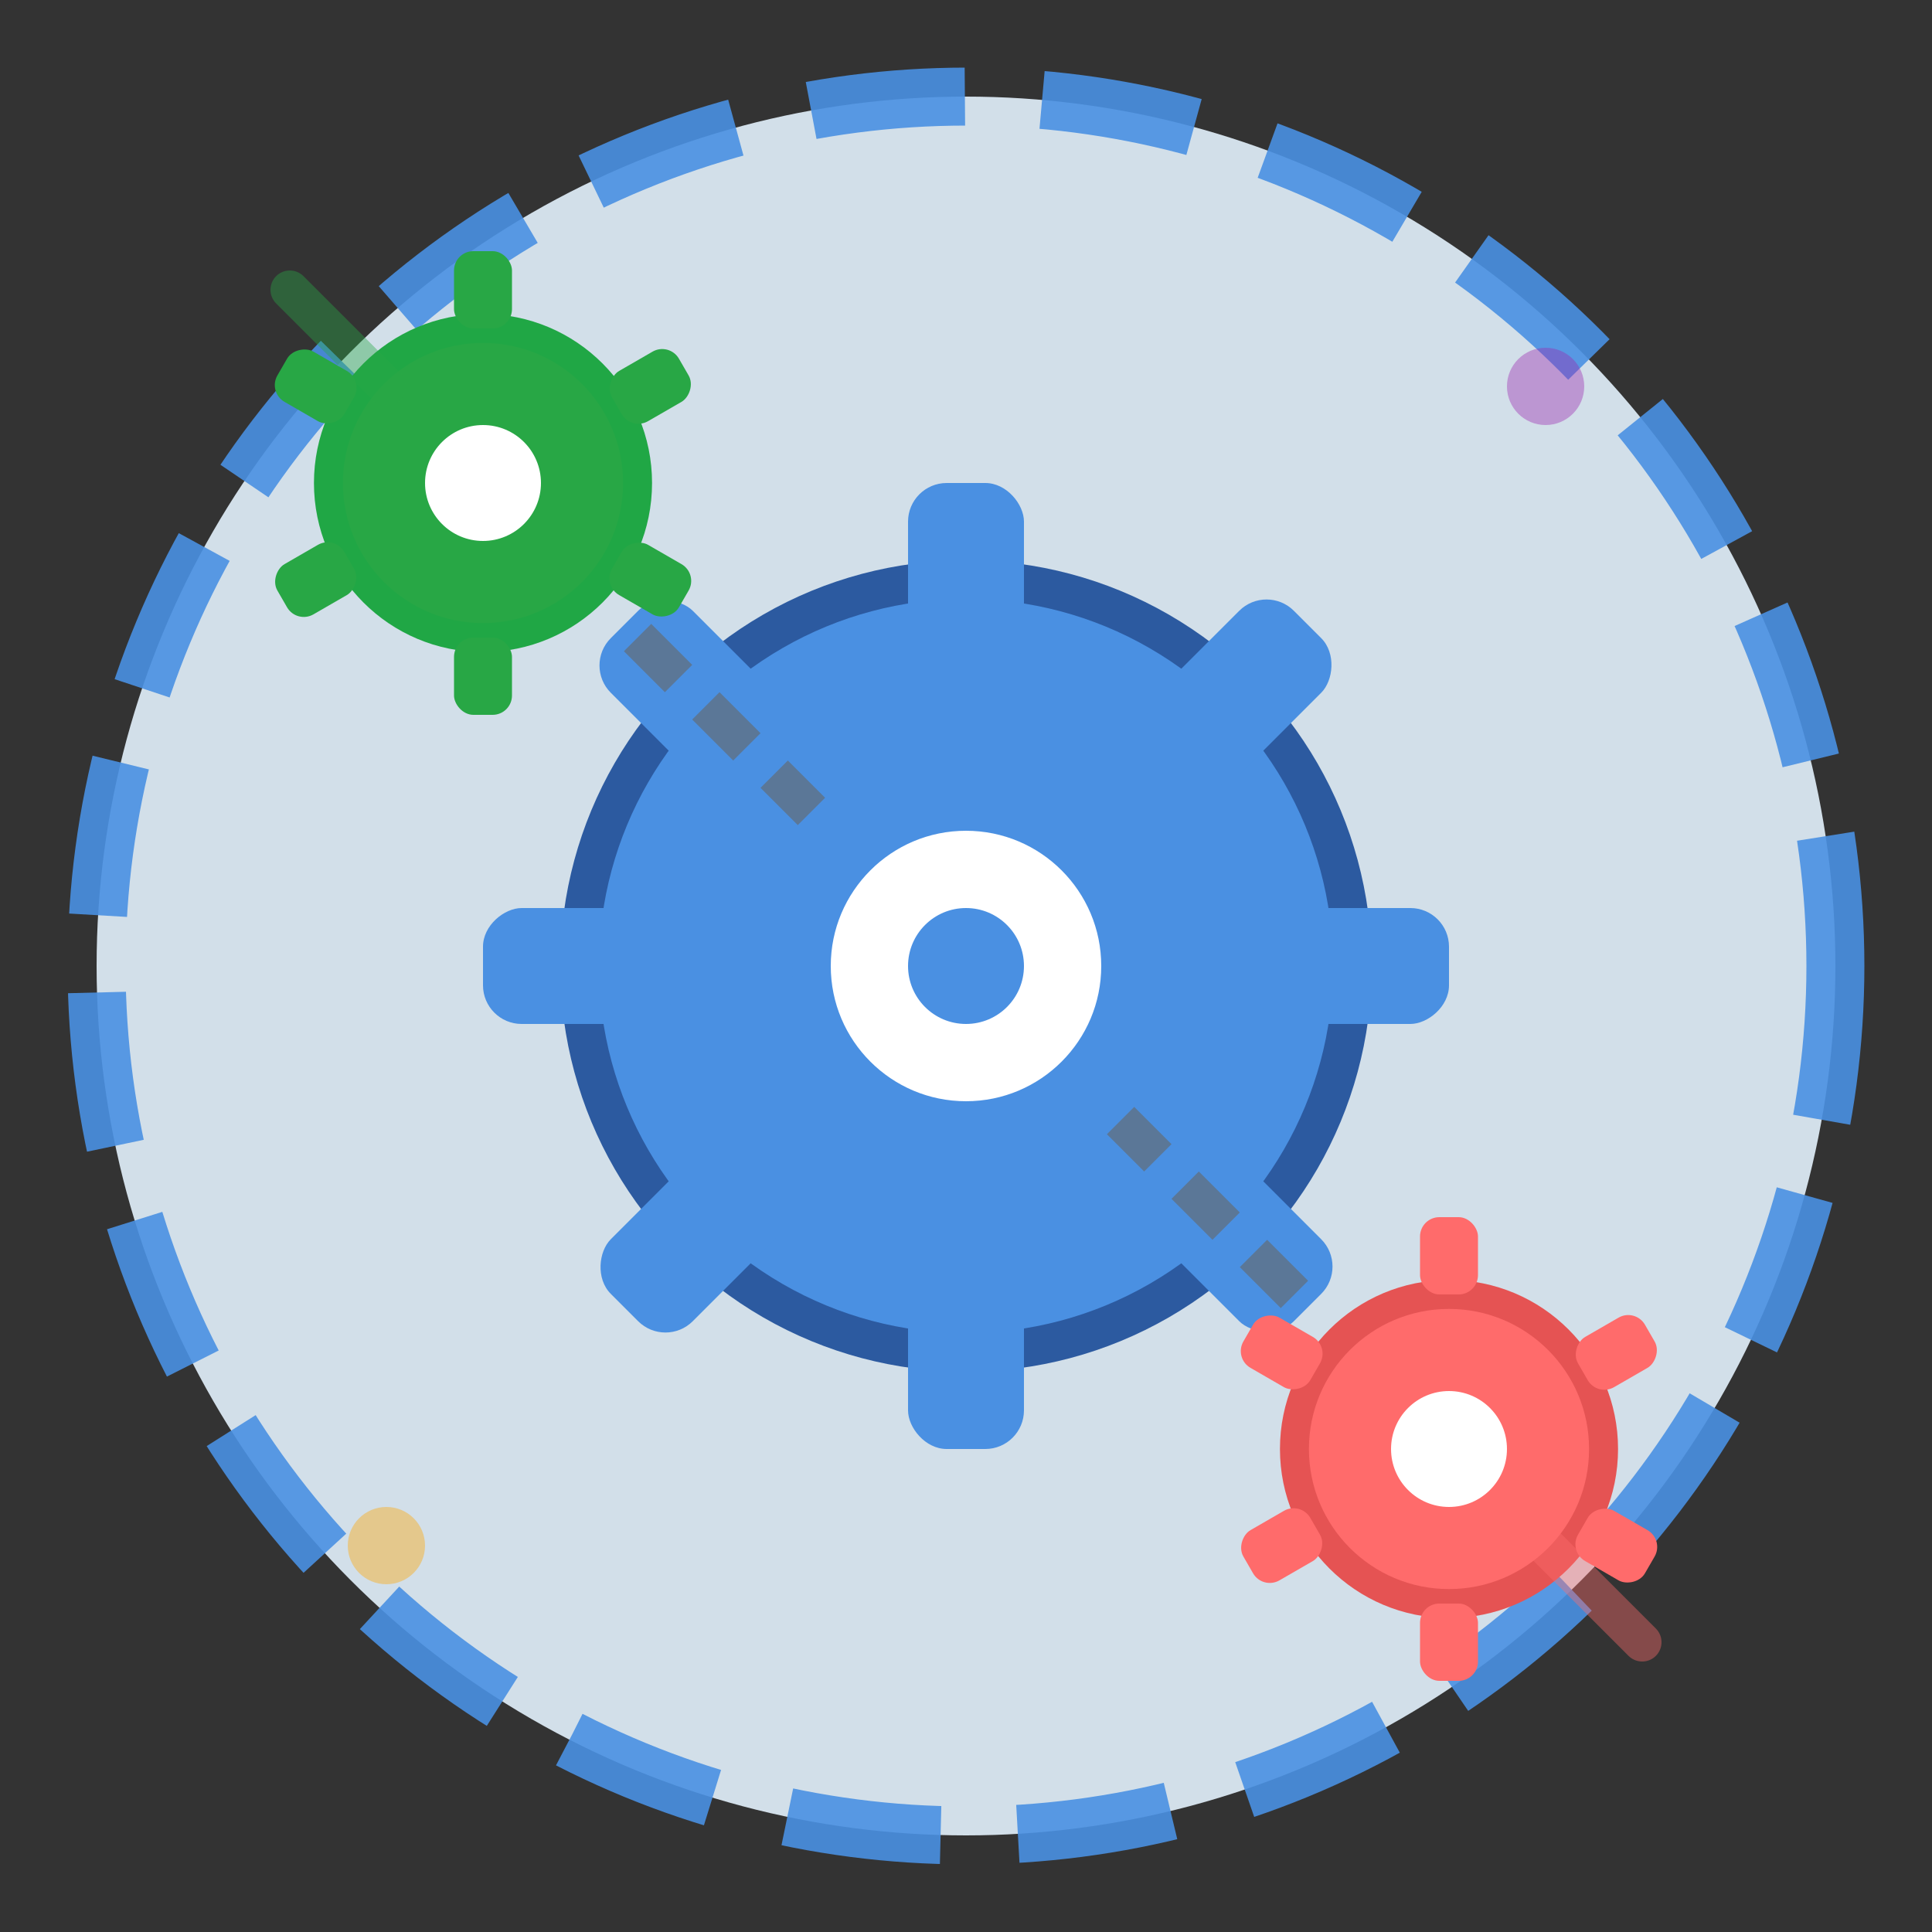
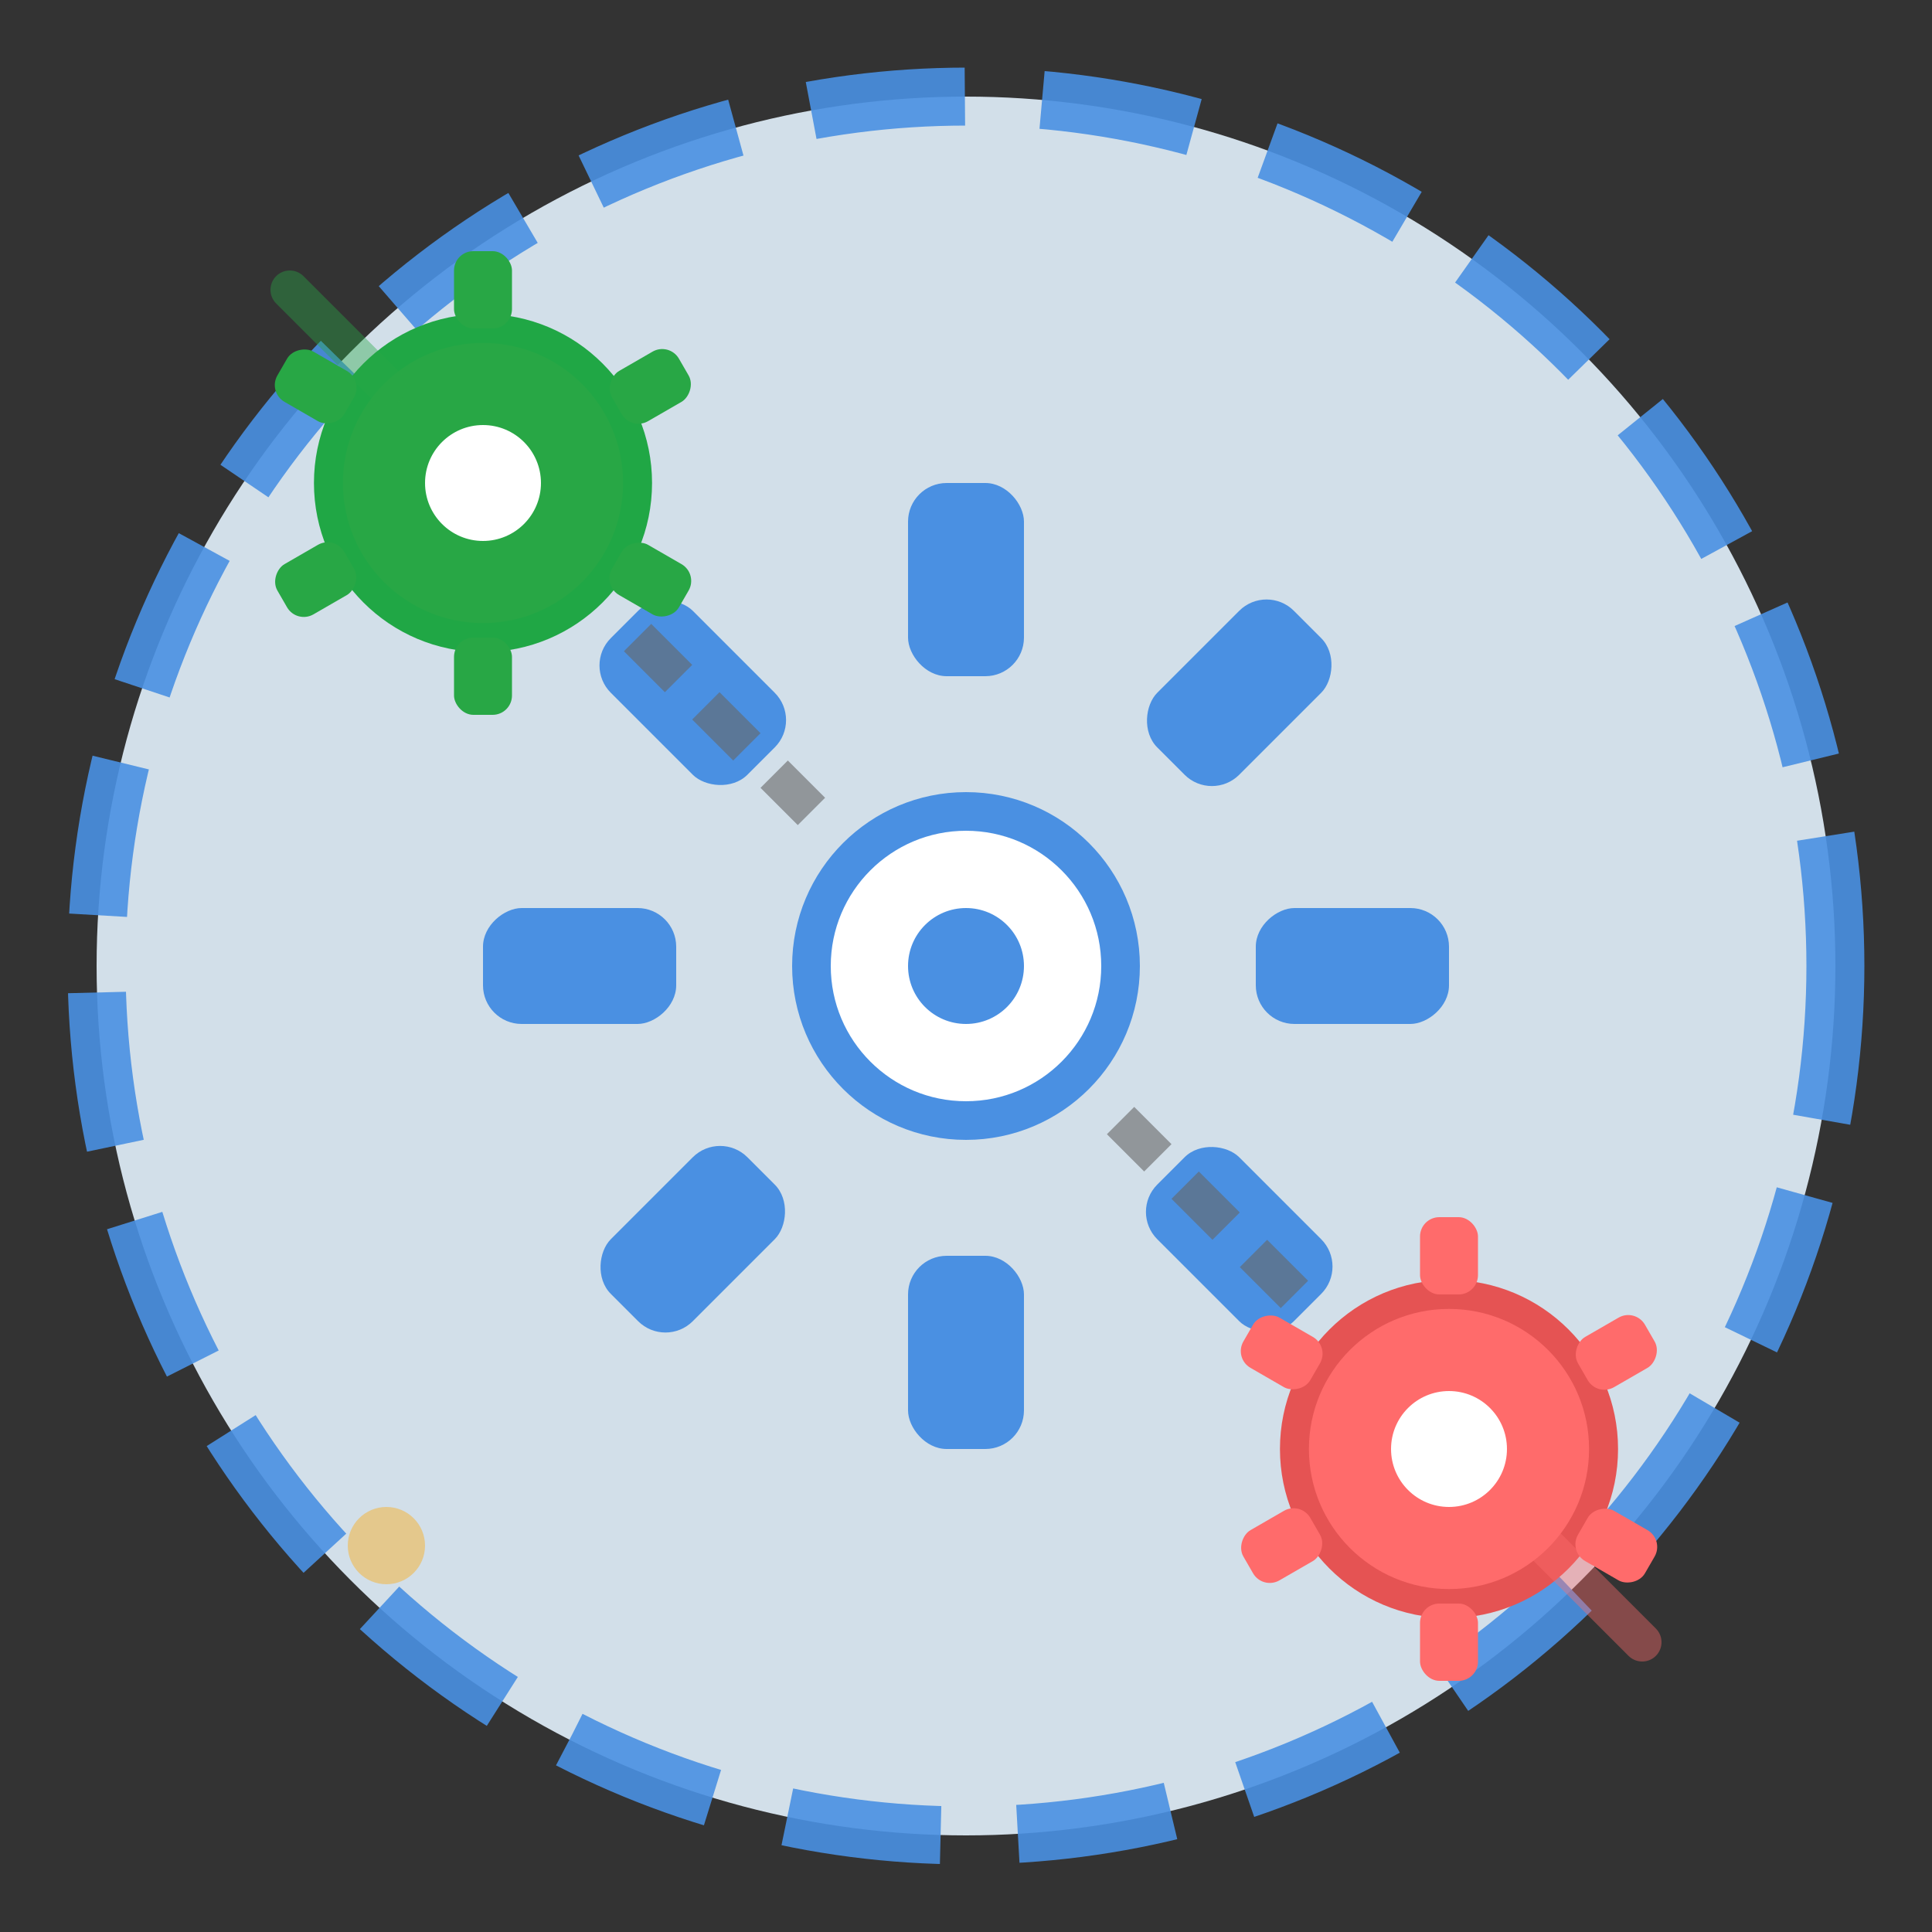
<svg xmlns="http://www.w3.org/2000/svg" viewBox="0 0 100 100">
  <rect x="0" y="0" width="100" height="100" fill="#333333" stroke="none" />
  <circle cx="50" cy="50" r="45" fill="#e3f2fd" stroke="#4a90e2" stroke-width="3" stroke-dasharray="8,4" opacity="0.9" />
  <g transform="translate(50,50)">
-     <circle cx="0" cy="0" r="20" fill="#4a90e2" stroke="#2c5aa0" stroke-width="2" />
    <rect x="-3" y="-25" width="6" height="10" fill="#4a90e2" rx="2" transform="rotate(0)" />
    <rect x="-3" y="-25" width="6" height="10" fill="#4a90e2" rx="2" transform="rotate(45)" />
    <rect x="-3" y="-25" width="6" height="10" fill="#4a90e2" rx="2" transform="rotate(90)" />
    <rect x="-3" y="-25" width="6" height="10" fill="#4a90e2" rx="2" transform="rotate(135)" />
    <rect x="-3" y="-25" width="6" height="10" fill="#4a90e2" rx="2" transform="rotate(180)" />
    <rect x="-3" y="-25" width="6" height="10" fill="#4a90e2" rx="2" transform="rotate(225)" />
    <rect x="-3" y="-25" width="6" height="10" fill="#4a90e2" rx="2" transform="rotate(270)" />
    <rect x="-3" y="-25" width="6" height="10" fill="#4a90e2" rx="2" transform="rotate(315)" />
    <circle cx="0" cy="0" r="8" fill="#fff" stroke="#4a90e2" stroke-width="2" />
    <circle cx="0" cy="0" r="3" fill="#4a90e2" />
  </g>
  <g transform="translate(25,25)">
    <circle cx="0" cy="0" r="8" fill="#28a745" stroke="#20a745" stroke-width="1.5" />
    <rect x="-1.5" y="-12" width="3" height="4" fill="#28a745" rx="1" transform="rotate(0)" />
    <rect x="-1.5" y="-12" width="3" height="4" fill="#28a745" rx="1" transform="rotate(60)" />
    <rect x="-1.5" y="-12" width="3" height="4" fill="#28a745" rx="1" transform="rotate(120)" />
    <rect x="-1.5" y="-12" width="3" height="4" fill="#28a745" rx="1" transform="rotate(180)" />
    <rect x="-1.5" y="-12" width="3" height="4" fill="#28a745" rx="1" transform="rotate(240)" />
    <rect x="-1.5" y="-12" width="3" height="4" fill="#28a745" rx="1" transform="rotate(300)" />
    <circle cx="0" cy="0" r="3" fill="#fff" />
  </g>
  <g transform="translate(75,75)">
    <circle cx="0" cy="0" r="8" fill="#ff6b6b" stroke="#e55353" stroke-width="1.5" />
    <rect x="-1.5" y="-12" width="3" height="4" fill="#ff6b6b" rx="1" transform="rotate(0)" />
    <rect x="-1.5" y="-12" width="3" height="4" fill="#ff6b6b" rx="1" transform="rotate(60)" />
    <rect x="-1.5" y="-12" width="3" height="4" fill="#ff6b6b" rx="1" transform="rotate(120)" />
    <rect x="-1.5" y="-12" width="3" height="4" fill="#ff6b6b" rx="1" transform="rotate(180)" />
    <rect x="-1.5" y="-12" width="3" height="4" fill="#ff6b6b" rx="1" transform="rotate(240)" />
    <rect x="-1.5" y="-12" width="3" height="4" fill="#ff6b6b" rx="1" transform="rotate(300)" />
    <circle cx="0" cy="0" r="3" fill="#fff" />
  </g>
  <path d="M33 33 Q40 40 42 42" stroke="#666" stroke-width="2" fill="none" stroke-dasharray="3,2" opacity="0.6" />
  <path d="M67 67 Q60 60 58 58" stroke="#666" stroke-width="2" fill="none" stroke-dasharray="3,2" opacity="0.6" />
  <g opacity="0.4">
    <circle cx="20" cy="80" r="2" fill="#ffa500" />
-     <circle cx="80" cy="20" r="2" fill="#9c27b0" />
    <path d="M15 15 L20 20" stroke="#28a745" stroke-width="2" stroke-linecap="round" />
    <path d="M85 85 L80 80" stroke="#ff6b6b" stroke-width="2" stroke-linecap="round" />
  </g>
</svg>